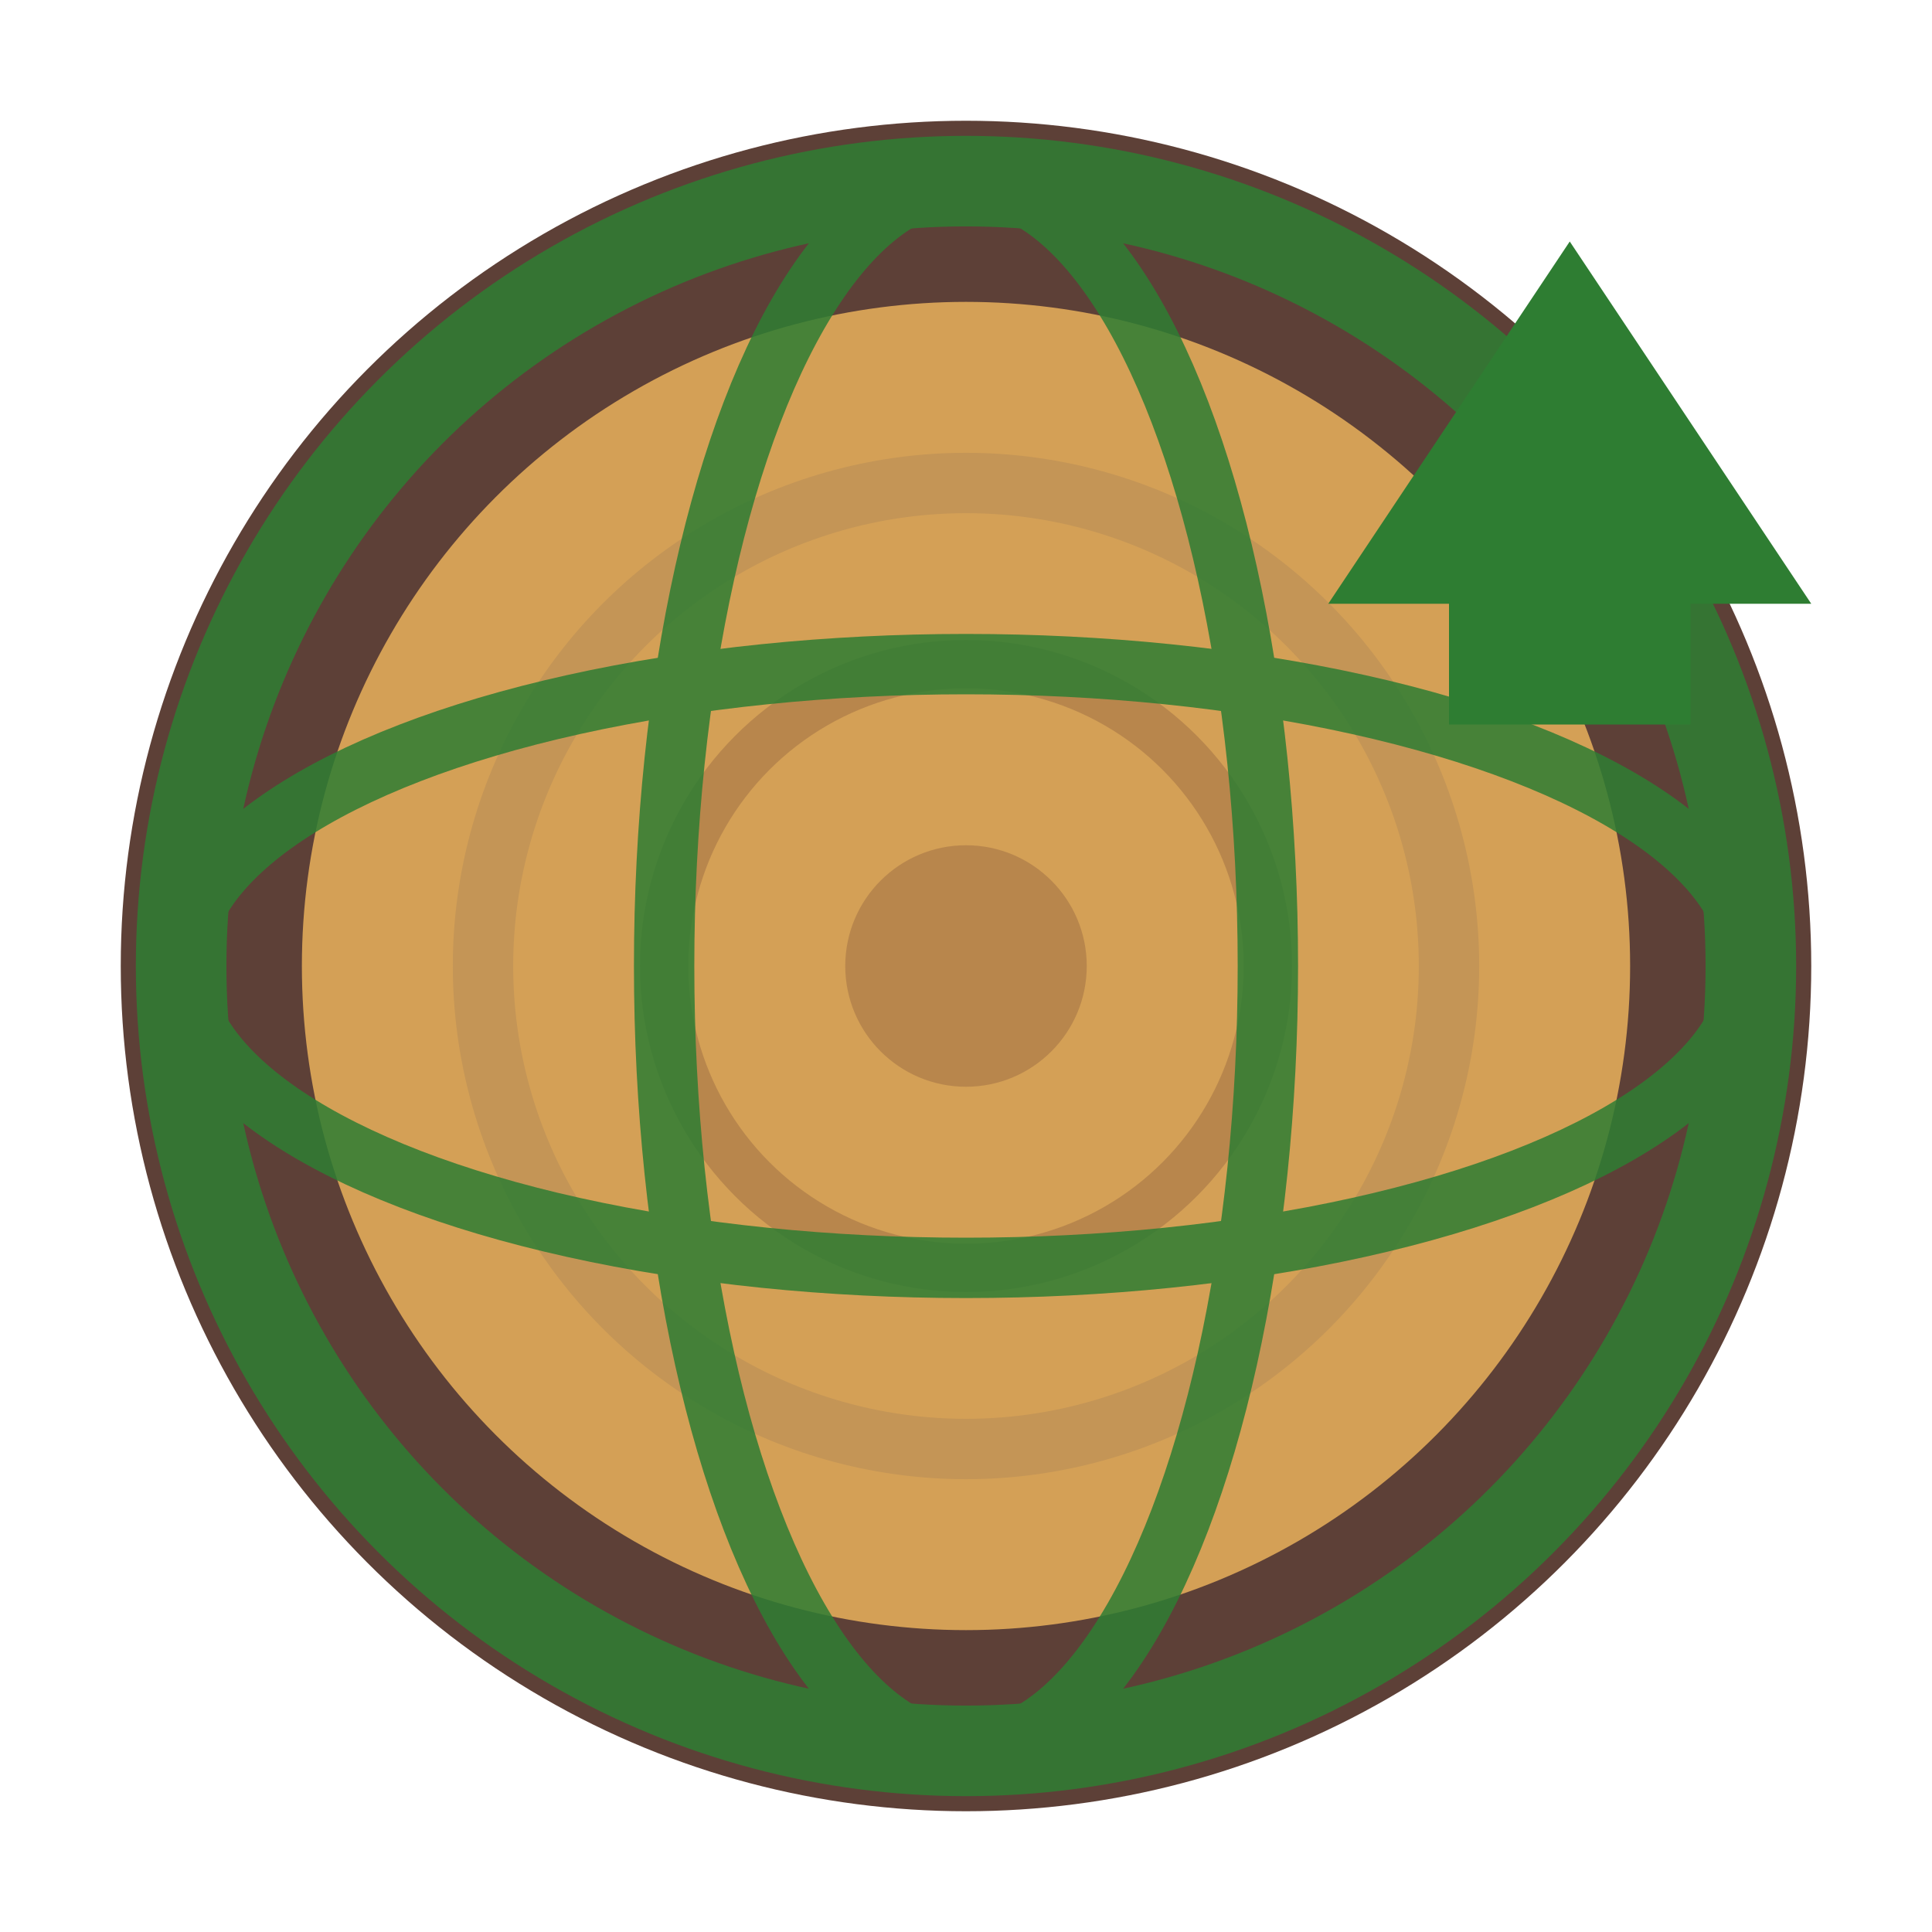
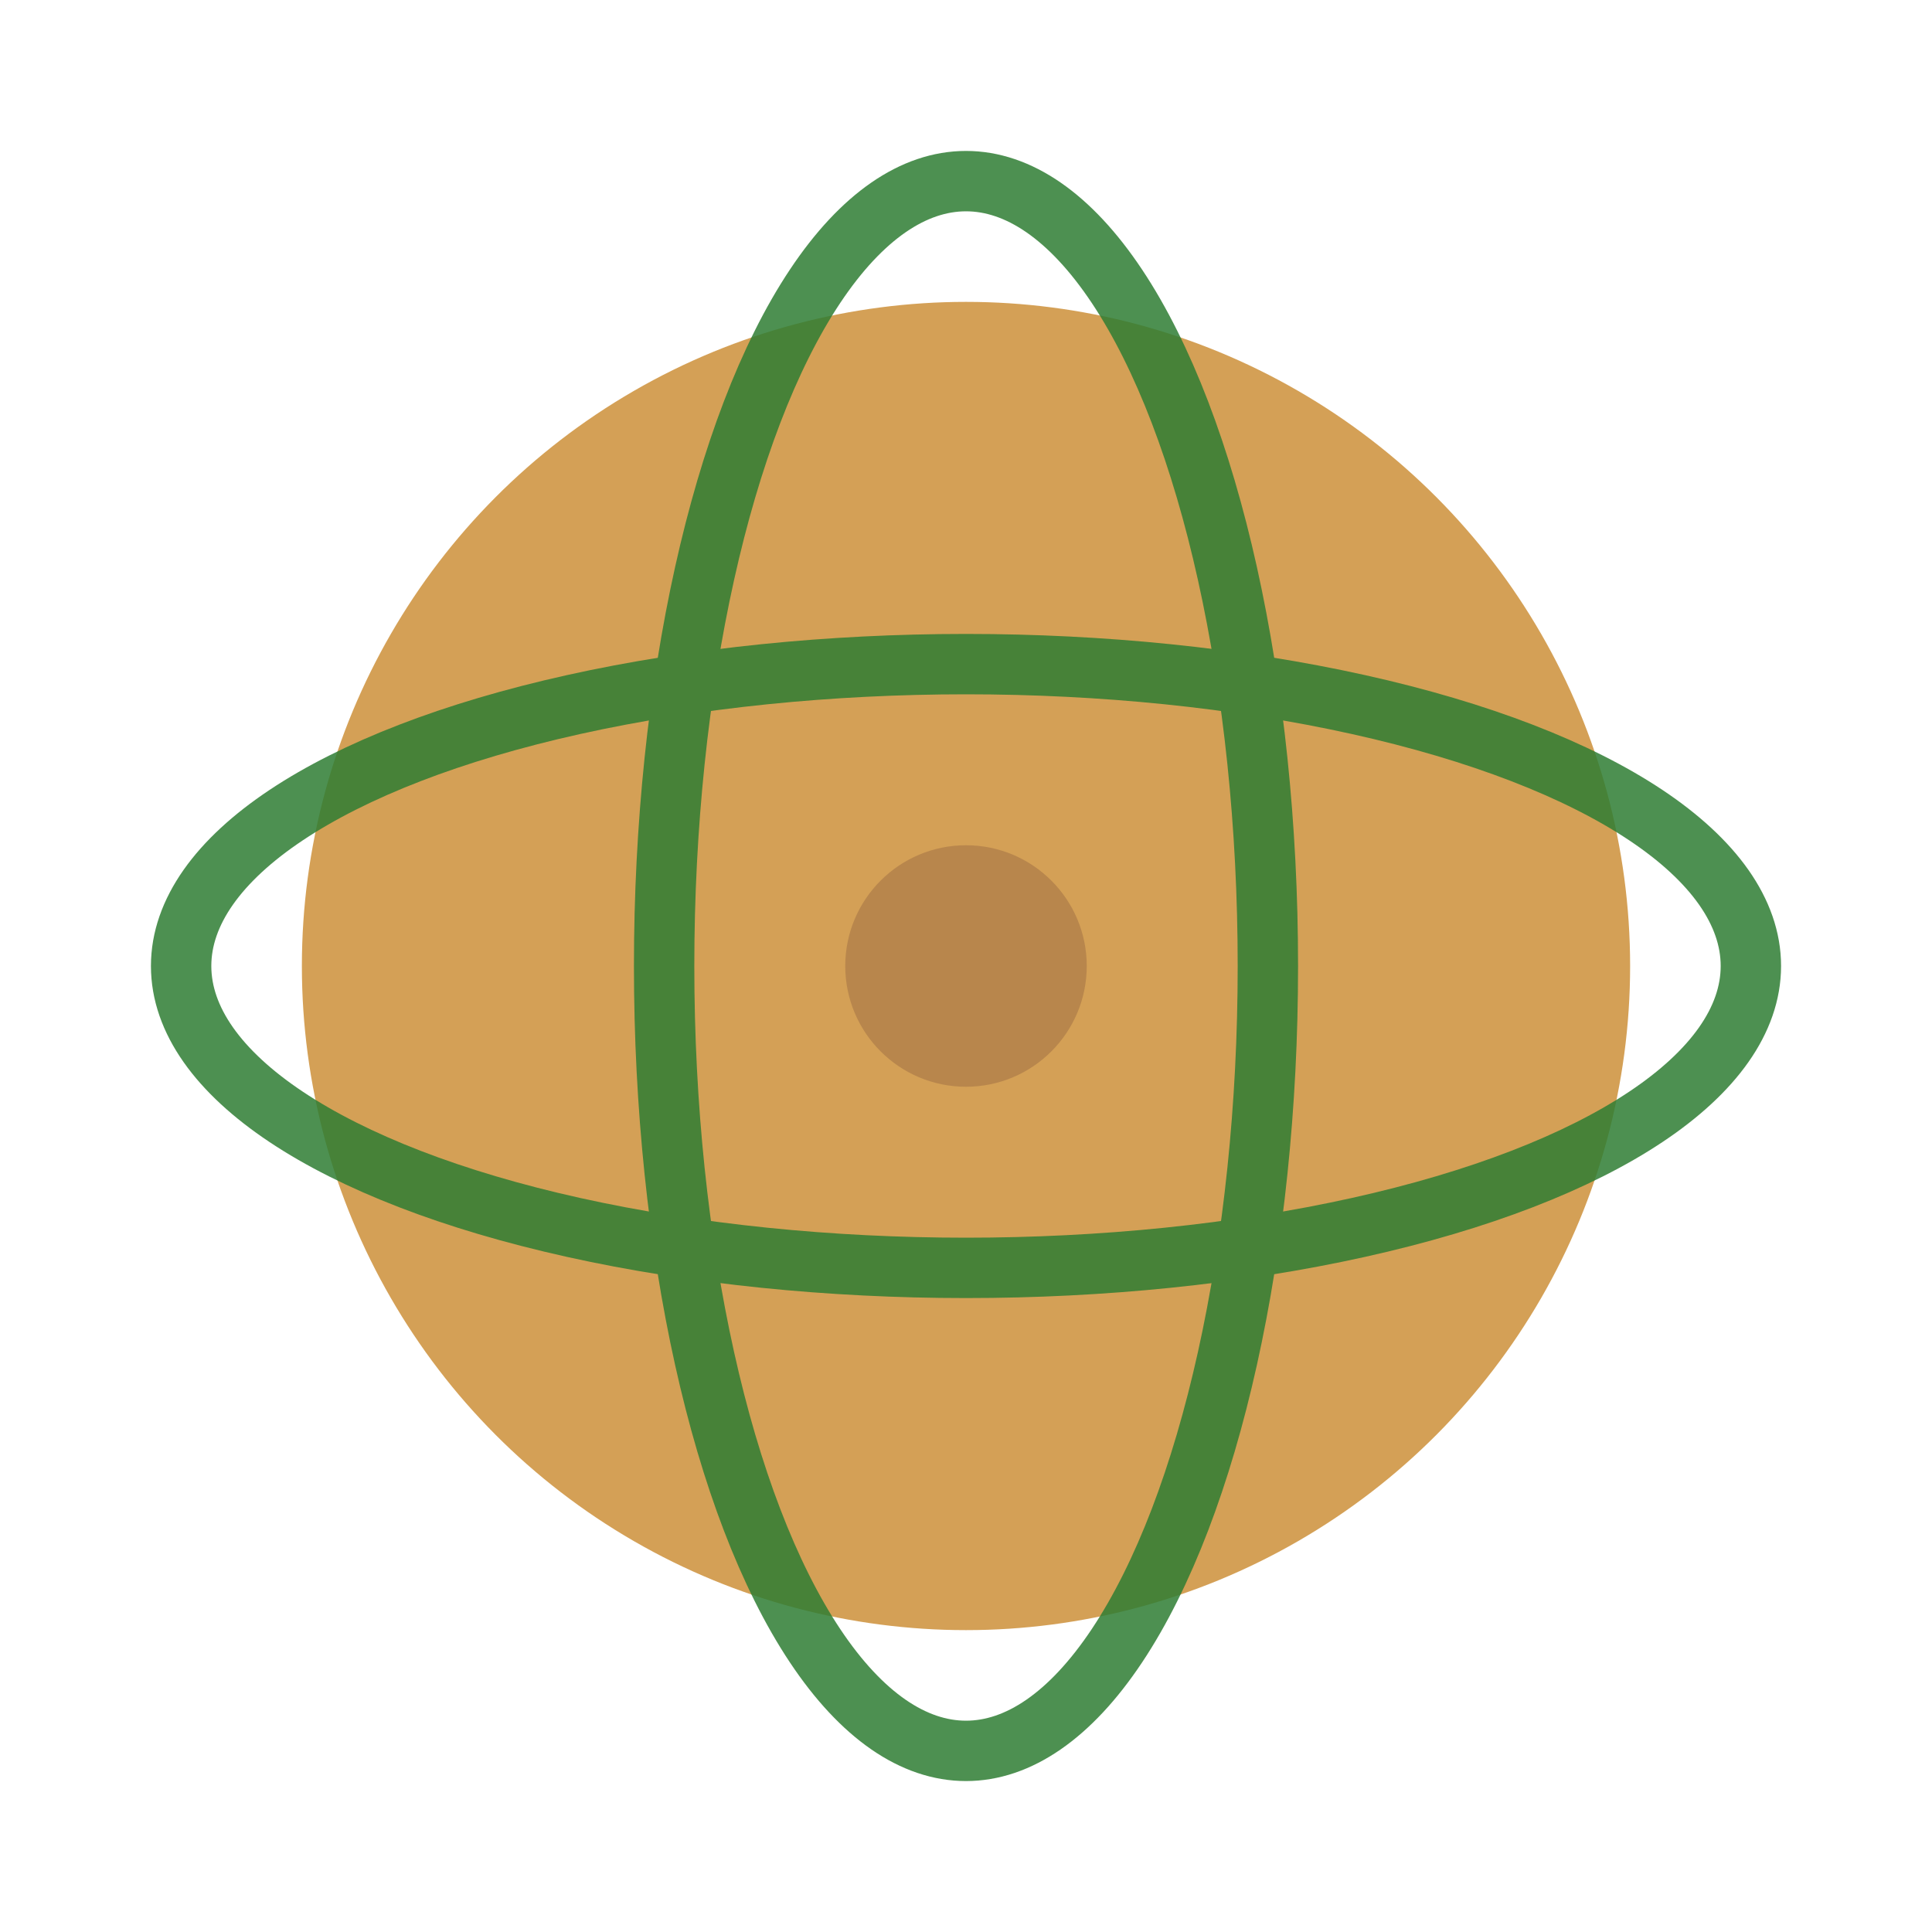
<svg xmlns="http://www.w3.org/2000/svg" viewBox="0 0 32 32" fill="none">
-   <circle cx="16" cy="16" r="14" fill="#5D4037" />
  <circle cx="16" cy="16" r="11" fill="#D4A056" />
-   <circle cx="16" cy="16" r="8" fill="none" stroke="#C49556" stroke-width="1" />
-   <circle cx="16" cy="16" r="5" fill="none" stroke="#B8864C" stroke-width="0.8" />
  <circle cx="16" cy="16" r="2" fill="#B8864C" />
  <g opacity="0.85">
-     <circle cx="16" cy="16" r="13" stroke="#2E7D32" stroke-width="1.5" fill="none" />
    <ellipse cx="16" cy="16" rx="13" ry="5" stroke="#2E7D32" stroke-width="1" fill="none" />
    <ellipse cx="16" cy="16" rx="5" ry="13" stroke="#2E7D32" stroke-width="1" fill="none" />
  </g>
-   <polygon points="26,4 22,10 24,10 24,12 28,12 28,10 30,10" fill="#2E7D32" />
</svg>